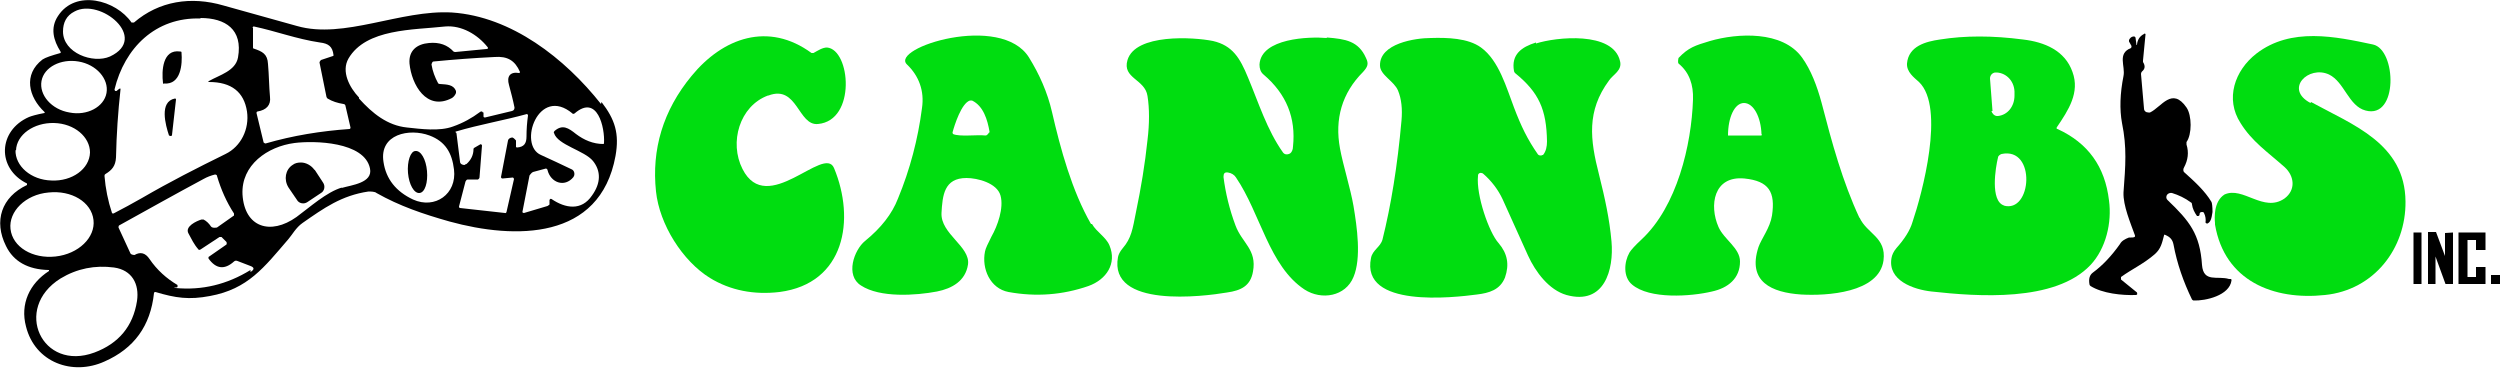
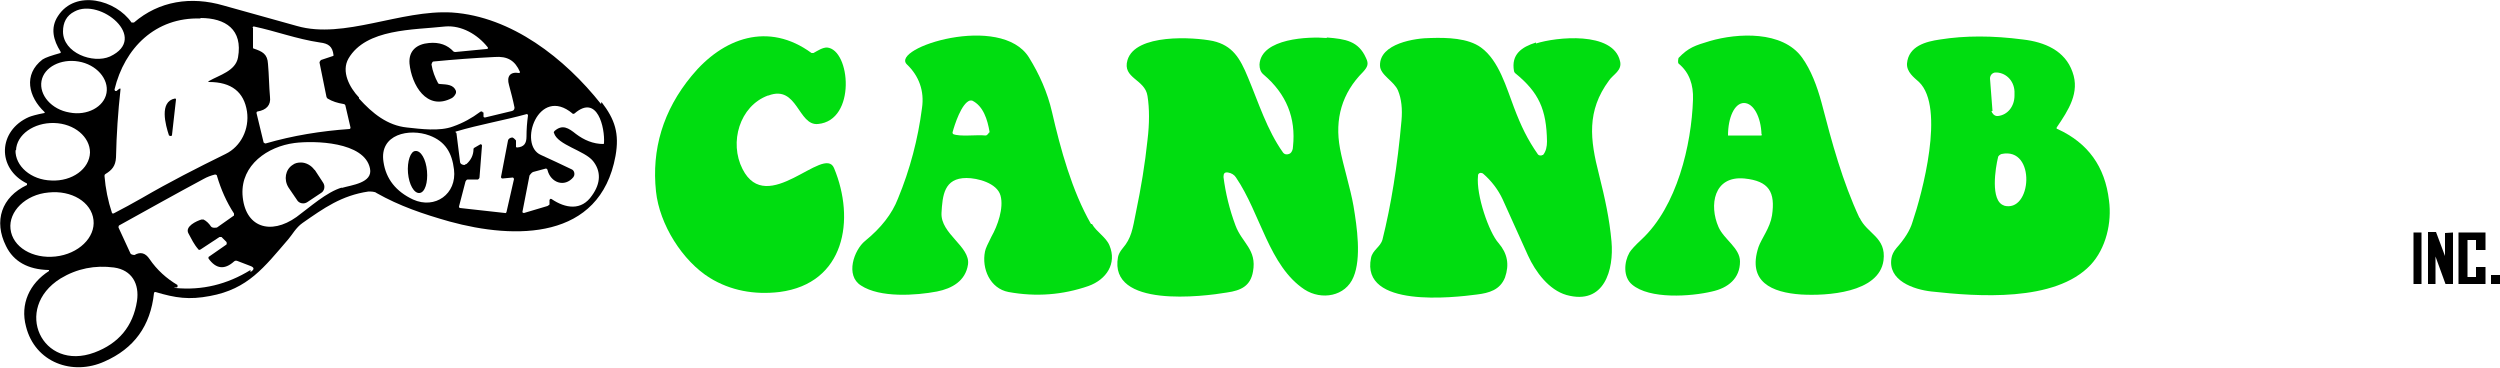
<svg xmlns="http://www.w3.org/2000/svg" id="Layer_1" viewBox="0 0 50 7.37">
  <path d="m12.02,2.08c-.72-.91-1.79-1.75-2.98-1.83-1.03-.06-2.16.54-3.1.27-.49-.14-.98-.27-1.47-.41-.65-.19-1.29-.09-1.79.34h0s-.04,0-.05,0C2.32,0,1.51-.22,1.16.32c-.16.24-.09.49.05.71.01.02,0,.03,0,.03-.18.05-.3.09-.36.13-.39.3-.28.75.04,1.05.01.01,0,.02,0,.02-.16.03-.26.06-.31.08-.62.27-.65,1.03-.04,1.33,0,0,0,0,0,0,0,.01,0,.02,0,.03-.51.24-.67.72-.42,1.22.15.31.44.47.85.48,0,0,0,0,.01,0,0,0,0,.02,0,.02-.39.25-.58.66-.46,1.11.18.72.93.99,1.57.7.59-.26.92-.71.99-1.37,0-.01.01-.02.03-.02.4.12.67.16,1.09.08.76-.14,1.08-.57,1.57-1.14.07-.08.15-.23.28-.32.43-.3.78-.55,1.32-.63.04,0,.13,0,.16.03.46.26.93.42,1.46.57,1.31.36,3.01.38,3.32-1.31.08-.45-.01-.73-.28-1.08ZM5.05.55h0s.02-.03.03-.02c.43.09.85.25,1.32.32.17.02.25.08.27.25,0,.01,0,.02-.01.02l-.24.08s-.03.03-.03.05l.14.69s.01.02.02.03c.1.06.2.09.32.11.02,0,.04.02.04.04l.1.43h0s0,.03-.02.03c-.57.04-1.13.13-1.68.29h0s-.04-.01-.04-.03l-.14-.58h0s0-.03.02-.03c.18-.03.27-.13.25-.29-.02-.22-.02-.44-.04-.66-.01-.2-.11-.25-.29-.31,0,0-.01,0-.01-.02v-.39Zm-1.04-.19c.5,0,.85.23.75.79-.05.27-.37.35-.58.47-.02.01-.02.02,0,.02.45,0,.7.2.76.59.05.35-.12.7-.43.85-.57.28-1.12.56-1.67.88-.19.11-.38.21-.57.31h0s-.03,0-.03-.01c-.08-.24-.13-.49-.15-.74,0-.01,0-.03.02-.04.13-.08.2-.16.21-.33.01-.46.04-.91.09-1.36,0-.02,0-.03-.03-.01l-.05.04s-.01,0-.02,0c-.01,0-.02-.02-.02-.03.2-.83.82-1.45,1.72-1.42ZM1.49.23c.51-.28,1.5.53.71.9-.34.15-.94-.07-.94-.5,0-.18.07-.32.23-.4Zm-.66,1.39c.05-.28.39-.45.74-.39.36.06.61.35.56.63-.05.28-.39.46-.74.39-.36-.06-.61-.35-.56-.63Zm-.51,1.39c.01-.32.36-.56.76-.55.41.01.72.28.72.59h0c-.01.33-.36.58-.77.56-.41-.01-.73-.29-.72-.61Zm-.11,1.57c-.04-.35.3-.69.76-.73.46-.05.86.19.9.55.04.35-.3.68-.76.73-.46.05-.86-.19-.9-.55Zm2.53,1.44c-.08.51-.37.85-.85,1.03-1.05.39-1.64-.88-.68-1.48.33-.2.69-.27,1.07-.22.36.05.51.33.46.67Zm2.27-.62c-.47.29-.97.41-1.5.36,0,0-.02,0-.02,0,0,0,0,0,0-.01,0,0,0,0,.01,0h.02s.02,0,.03-.01c0-.01,0-.03,0-.04-.22-.13-.41-.3-.56-.52-.08-.12-.18-.15-.3-.08h0s-.06,0-.08-.03l-.24-.52s0-.03.01-.04c.56-.31,1.13-.63,1.69-.93.07-.04.15-.07.23-.09h0s.04,0,.04.03c.08.27.19.52.34.75,0,.01,0,.03,0,.04l-.34.24s-.09.02-.12-.02c-.04-.06-.09-.11-.15-.14,0,0-.02,0-.04,0-.1.03-.34.14-.26.28.06.11.11.22.2.32,0,.01.02.01.04,0l.38-.25s.03,0,.04,0l.1.1s.01.03,0,.05l-.36.25s0,.02,0,.03c.15.21.32.23.51.06.02-.02.05-.02.07-.01l.26.1c.08.03.08.07,0,.12Zm1.83-1.65c-.31.09-.65.4-.91.59-.52.37-1.04.21-1.08-.45-.03-.59.5-.96,1.04-1.03.39-.05,1.4-.03,1.51.51.06.29-.37.33-.57.39Zm.34-1.8c-.19-.2-.36-.52-.21-.78.35-.6,1.3-.57,1.93-.64.33-.03.65.16.85.41.02.02.01.04-.02.04l-.62.06s-.03,0-.04-.01c-.12-.13-.28-.19-.49-.17-.24.02-.41.15-.39.41.04.42.34.96.85.69.03-.02.06-.05.08-.1,0-.01,0-.03,0-.04-.05-.13-.18-.13-.32-.14-.01,0-.03,0-.04-.02-.06-.11-.11-.24-.13-.37h0s.01-.06.04-.06c.41-.04.81-.07,1.22-.09.26-.02.41.07.51.3h0s-.01.03-.02.02c-.18-.03-.25.07-.2.24.04.15.08.3.11.45,0,.03-.01.06-.05.07l-.54.13s-.03,0-.03-.02v-.08s-.02,0-.02-.01c0-.01-.03-.02-.05,0-.16.12-.34.22-.54.29-.27.1-.64.05-.92.02-.39-.04-.69-.28-.96-.58Zm1.08,2.04c-.34-.16-.54-.41-.59-.75-.09-.56.52-.68.92-.53.32.12.45.35.49.68.06.49-.38.8-.82.6Zm2.06-1.04v-.14s-.04-.05-.07-.06c-.04,0-.08.02-.09.06l-.14.73s0,.03.03.03l.21-.02h0s.02.02.02.03l-.15.66s-.01.03-.03.02l-.9-.1s-.02,0-.02-.03l.13-.5s.02-.04.04-.04h.21s.03-.02.03-.04l.05-.64s-.01-.04-.04-.02l-.12.07s-.01.01-.01.02c0,.12-.05.22-.14.3-.01,0-.03.01-.04.02-.04,0-.09-.02-.09-.07l-.07-.56s0-.01-.01-.02h0s-.03-.01,0-.02c.47-.14.95-.22,1.42-.35h0s.02.01.02.03c-.02.14-.03.28-.03.42,0,.14-.05.21-.19.22,0,0-.01,0-.02-.01Zm1.75-.07c-.21,0-.39-.08-.55-.2-.15-.12-.27-.2-.43-.06-.01.01-.02.03-.01.04.07.24.61.35.78.56.16.2.16.44-.02.69-.21.31-.53.26-.81.07-.02-.01-.03,0-.04.02v.09s-.02.02-.04.03l-.47.14s-.04,0-.03-.03l.14-.72s.04-.06.07-.07l.26-.07h0s.03.01.03.03c.06.25.34.36.52.14,0,0,0-.01.01-.02.02-.05,0-.11-.04-.13-.21-.1-.42-.2-.62-.29-.47-.2-.05-1.4.63-.83,0,.01.02.01.04,0,.46-.4.61.29.59.59,0,.01,0,.02-.02.02Z" />
-   <path d="m3.28,1.67c.34.03.37-.39.35-.62,0-.01,0-.02-.03-.02-.35-.05-.37.39-.34.63,0,0,0,.01.02.02Z" />
  <path d="m3.39,2.71s0,.01.02.01c.01,0,.03,0,.03-.02l.08-.71s0-.02-.02-.02c-.32.06-.19.53-.12.74Z" />
  <path d="m8.31,3.02c-.1,0-.17.21-.15.44.02.23.12.41.23.4s.17-.21.15-.44c-.02-.23-.12-.41-.23-.4Z" />
  <path d="m6.29,3.4c-.06-.09-.17-.15-.27-.15-.06,0-.12.01-.17.05-.14.09-.18.29-.08.45l.17.25c.04.07.14.09.21.04l.27-.18c.07-.04.09-.14.04-.21l-.17-.26Z" />
-   <path d="m46.21,2.06c-.53-.28-.04-.76.37-.57.31.15.39.63.73.72.66.18.62-1.22.15-1.32-.75-.16-1.64-.35-2.33.18-.44.34-.63.91-.32,1.39.23.37.53.57.88.88.2.18.23.46,0,.63-.42.29-.83-.25-1.2-.08,0,0,0,0,0,0-.22.14-.2.47-.19.57,0,.02,0,.03,0,.03.19,1.13,1.17,1.52,2.2,1.41.98-.1,1.62-.93,1.61-1.87-.01-1.16-1.05-1.53-1.89-1.99Z" fill="#00dd10" />
  <path d="m15.37,1.91c.58-.22.59.61.99.57.77-.07.65-1.49.18-1.53-.09,0-.18.06-.27.11-.01,0-.03,0-.04,0-.86-.63-1.77-.31-2.4.46-.57.69-.8,1.47-.71,2.31.07.66.53,1.39,1.08,1.73.41.25.88.34,1.39.28,1.31-.17,1.52-1.45,1.09-2.48-.2-.47-1.34.99-1.83.02-.27-.53-.06-1.26.51-1.47Z" fill="#00dd10" />
  <path d="m21.82,4.48c-.38-.66-.61-1.5-.78-2.24-.09-.39-.25-.75-.46-1.09-.56-.9-2.79-.19-2.44.14.24.23.35.53.3.87-.08.62-.24,1.23-.48,1.81-.12.31-.34.59-.66.85-.22.18-.4.69-.08.89.38.25,1.1.2,1.52.12.3-.06.57-.21.62-.54.05-.36-.55-.61-.53-1.03.02-.35.05-.7.5-.7.22,0,.61.1.68.35.07.25-.06.61-.18.82-.07.14-.12.24-.13.3-.07.34.1.74.47.81.55.1,1.08.06,1.6-.12.36-.13.57-.45.42-.81-.07-.17-.26-.27-.35-.43Zm-2.04-1.83s-.03.06-.07.06c-.17-.02-.52.03-.65-.03,0,0-.01-.02-.01-.03.04-.15.18-.59.35-.64.01,0,.03,0,.04,0,.23.11.31.39.35.62v.02Z" fill="#00dd10" />
  <path d="m37.19,4.36c-.34-.73-.55-1.5-.76-2.31-.09-.33-.21-.65-.39-.9-.39-.54-1.29-.49-1.84-.33-.3.09-.43.13-.63.34h0s-.02.08,0,.11c.22.18.3.43.29.72-.03.91-.32,2.14-1.03,2.8-.13.12-.21.21-.24.26-.11.19-.13.49.05.64.35.3,1.18.24,1.6.14.32-.07.56-.26.56-.6,0-.27-.32-.44-.43-.69-.19-.43-.1-1.03.52-.97.49.05.62.27.55.74-.04.25-.21.46-.27.63-.23.7.27.91.85.95.51.03,1.56-.03,1.65-.68.06-.47-.33-.53-.48-.86Zm-1.95-1.67s0,.02-.02.02h-.65s-.01,0-.01,0h0c0-.36.13-.65.32-.65h0c.19,0,.34.28.35.63h0Z" fill="#00dd10" />
  <path d="m41.14,2.58h0s-.02-.02,0-.04c.23-.34.46-.69.31-1.1-.15-.43-.56-.6-.99-.65-.61-.08-1.16-.08-1.66,0-.28.04-.63.13-.66.48-.01.17.14.28.24.37.53.51.06,2.24-.13,2.8-.05.17-.16.34-.32.52-.06.07-.09.14-.1.2-.08.45.44.63.8.67.91.1,2.47.22,3.18-.53.31-.33.43-.85.37-1.29-.08-.68-.42-1.15-1.03-1.43Zm-1.29-.36l-.05-.65c0-.06.04-.11.1-.12h0c.2-.01.38.15.39.38v.05s0,.03,0,.03c0,.22-.14.39-.33.41h-.02c-.05,0-.1-.05-.11-.1Zm.23,1.89c-.28-.09-.17-.76-.12-.96,0-.03.04-.06.07-.07.7-.15.61,1.2.04,1.03Z" fill="#00dd10" />
  <path d="m26.53.76c-.34-.03-1.31,0-1.34.53,0,.08.02.15.08.2.46.39.65.87.59,1.44,0,.07-.03.12-.06.14-.06.03-.11.02-.14-.02-.32-.45-.49-1-.7-1.5-.16-.39-.31-.64-.7-.73-.39-.08-1.55-.15-1.71.38-.11.37.35.38.4.72.04.25.04.55,0,.88-.05.48-.13.96-.23,1.44-.07.35-.09.52-.27.73-.05.06-.08.12-.09.17-.19,1.03,1.71.79,2.18.71.28-.04.47-.13.52-.42.08-.44-.22-.57-.35-.92-.12-.32-.2-.65-.24-.97,0-.07.02-.1.09-.09.07.01.13.05.16.1.49.72.66,1.77,1.37,2.24.34.22.82.14.98-.25.16-.38.07-1,0-1.42-.06-.35-.21-.82-.27-1.15-.11-.59.04-1.11.46-1.53.09-.1.12-.16.06-.28-.15-.34-.41-.38-.78-.41Z" fill="#00dd10" />
  <path d="m30.72.85c-.29.09-.5.24-.44.57,0,.01.01.03.02.04.48.39.63.73.64,1.37,0,.1-.02.2-.08.27,0,0,0,0-.01,0-.03.02-.07.01-.09-.01-.21-.3-.34-.57-.48-.94-.15-.39-.3-.94-.66-1.2-.26-.19-.68-.2-1-.19-.32,0-1.03.11-1.02.55,0,.19.28.31.36.5.07.17.09.37.07.6-.08.9-.21,1.7-.38,2.38-.04.15-.2.21-.23.37-.21,1.01,1.66.79,2.12.73.24-.03.46-.09.56-.34.09-.26.05-.48-.13-.69-.19-.21-.45-.96-.41-1.34,0-.01,0-.03.01-.04.02-.03.07-.03.1,0,.16.14.29.31.38.5.17.38.34.75.51,1.13.15.33.42.69.77.79.76.21.95-.51.9-1.07-.04-.45-.13-.86-.25-1.34-.18-.7-.25-1.27.2-1.88.08-.12.27-.2.22-.39-.14-.6-1.28-.48-1.68-.35Z" fill="#00dd10" />
-   <path d="m44.58,5.58c-.23-.07-.51.08-.54-.28-.04-.62-.25-.88-.69-1.3-.02-.02-.03-.05-.02-.08.01-.04.06-.07.11-.06.13.04.26.1.38.19.01,0,.02.02.02.04.01.08.05.16.1.23,0,0,0,0,.02,0,.01,0,.02,0,.03-.02,0-.04.01-.06.05-.06.02,0,.03,0,.04.02.03.06.04.13.03.19t0,0s.01.02.03.02h.01s0,0,0,0c.06-.03.08-.09.1-.23,0-.11-.01-.18-.02-.2,0,0,0,0,0,0-.13-.22-.34-.41-.54-.59-.03-.02-.03-.07-.01-.1.08-.15.1-.3.05-.46,0-.02,0-.03,0-.05.11-.15.11-.53,0-.69-.29-.42-.5-.01-.73.1,0,0-.02,0-.03,0-.05,0-.09-.03-.09-.08l-.06-.69s0-.03.02-.05c.06-.05.07-.11.02-.19,0,0,0-.02,0-.03l.05-.52s0,0,0-.01c0,0-.02-.02-.03,0-.08.04-.13.11-.14.21,0,0,0,0,0,.01h0s-.01,0-.01,0l-.02-.15s-.02-.03-.04-.02c-.04,0-.07.03-.09.07,0,0,0,.02,0,.03l.05.09s0,.03-.01.04c-.28.11-.11.36-.15.56-.07.35-.08.67-.03.94.1.49.07.85.03,1.39-.01.26.14.61.23.86,0,.01,0,.03-.01.03-.02.01-.05.01-.07.01-.01,0-.03,0-.04,0-.08.03-.15.07-.18.13-.17.24-.35.43-.54.57-.07.05-.09.13-.07.24,0,.01.01.02.02.03.24.15.63.19.91.18,0,0,.01,0,.02-.01.01,0,0-.03,0-.04l-.32-.26s0,0,0,0c0-.02,0-.04,0-.05.22-.16.45-.26.68-.46.12-.11.14-.22.18-.37,0-.02.01-.02.03-.01.09.04.14.09.16.19.07.38.2.75.37,1.1,0,0,.02.02.03.02.24.01.72-.1.76-.4,0-.02,0-.03-.02-.03Z" />
  <polygon points="49.17 5.68 49.71 5.68 49.71 5.34 49.52 5.34 49.52 5.54 49.35 5.54 49.35 4.8 49.52 4.8 49.52 5 49.71 5 49.71 4.65 49.17 4.65 49.17 5.68" />
  <rect x="48.27" y="4.65" width=".16" height="1.03" />
  <polygon points="48.9 5.12 48.72 4.64 48.56 4.64 48.56 5.68 48.71 5.68 48.71 5.13 48.91 5.68 49.06 5.68 49.06 4.65 48.9 4.66 48.9 5.12" />
  <rect x="49.82" y="5.5" width=".18" height=".18" />
</svg>